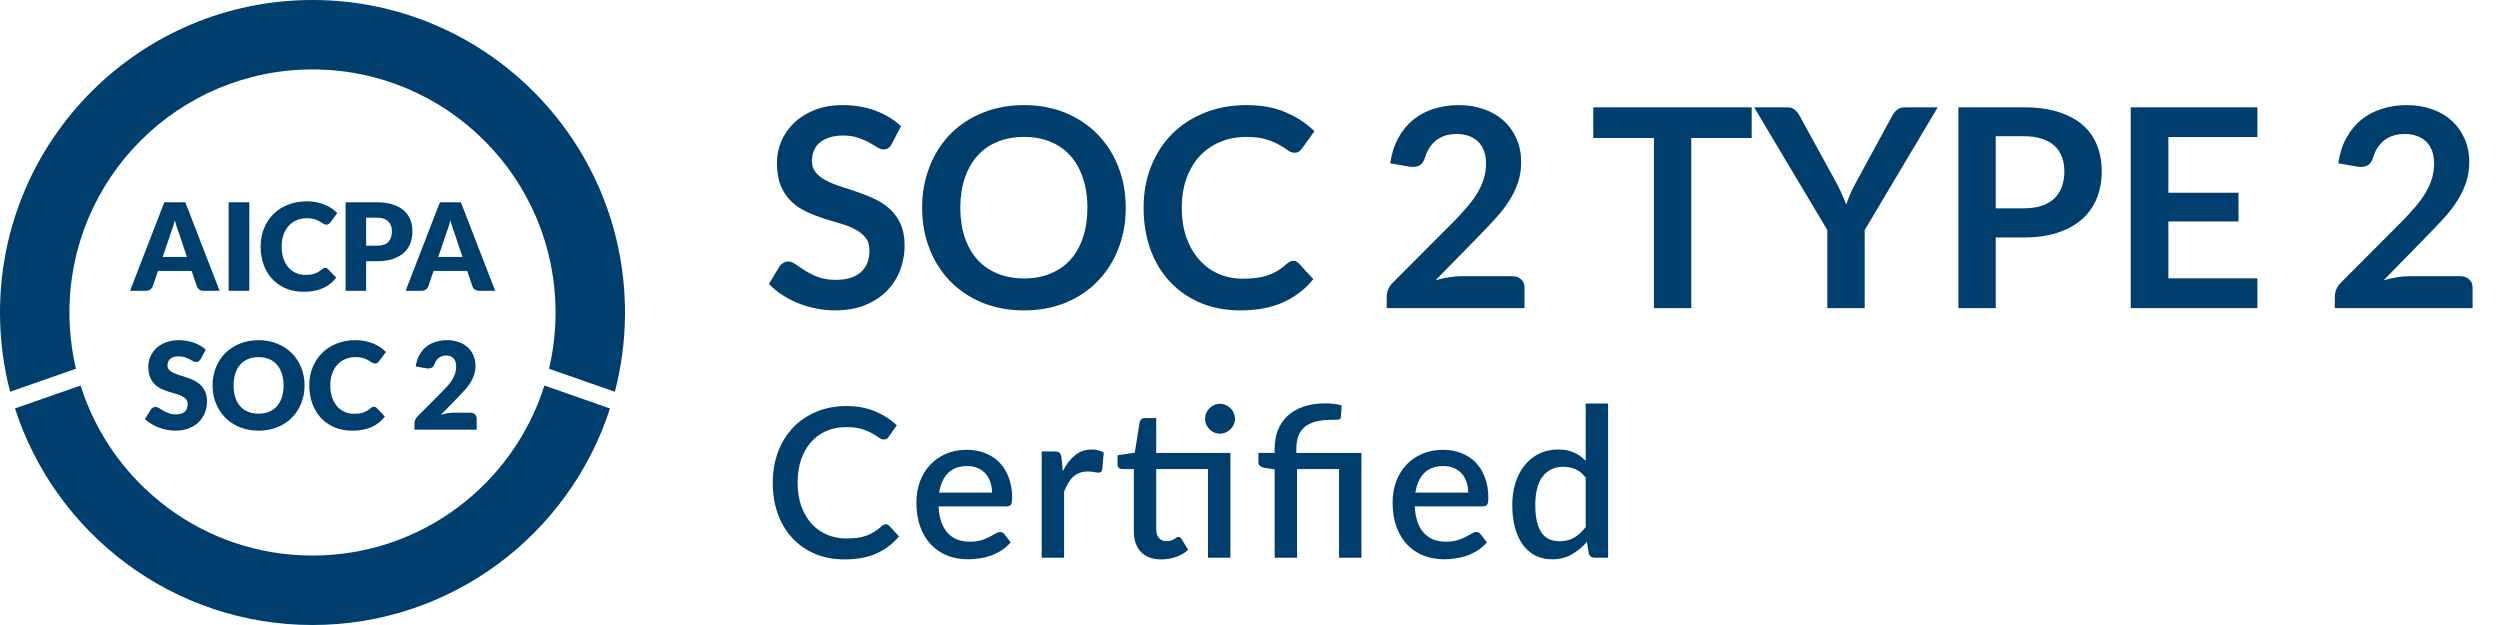
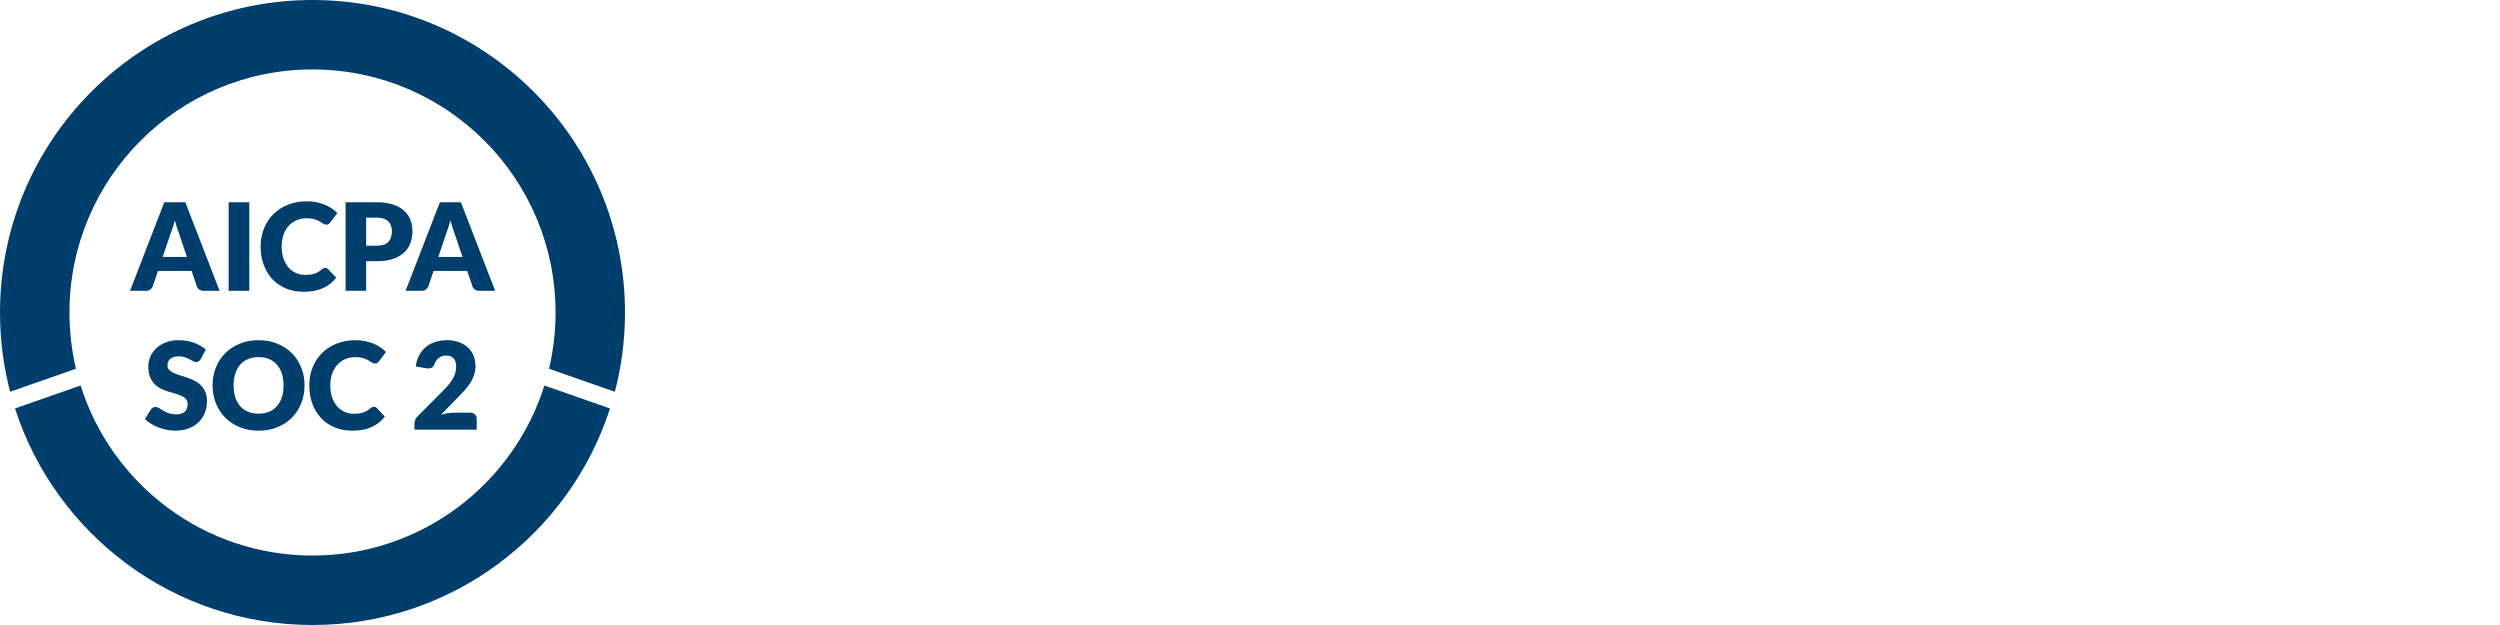
<svg xmlns="http://www.w3.org/2000/svg" width="128" height="32" viewBox="0 0 128 32" fill="none">
-   <path d="M45.357 26.843C45.424 26.843 45.483 26.87 45.533 26.924L46.029 27.462C45.716 27.839 45.332 28.131 44.877 28.337C44.422 28.54 43.878 28.641 43.245 28.641C42.683 28.641 42.174 28.545 41.719 28.353C41.268 28.157 40.882 27.887 40.562 27.542C40.242 27.194 39.995 26.779 39.821 26.299C39.65 25.82 39.565 25.291 39.565 24.715C39.565 24.14 39.655 23.611 39.837 23.131C40.022 22.648 40.279 22.234 40.61 21.889C40.944 21.54 41.342 21.27 41.805 21.078C42.27 20.886 42.782 20.79 43.341 20.79C43.895 20.79 44.384 20.881 44.807 21.062C45.234 21.24 45.604 21.478 45.917 21.777L45.506 22.358C45.478 22.397 45.444 22.431 45.405 22.459C45.366 22.488 45.312 22.502 45.245 22.502C45.174 22.502 45.092 22.47 44.999 22.406C44.91 22.339 44.795 22.266 44.653 22.188C44.514 22.106 44.338 22.033 44.125 21.969C43.915 21.901 43.652 21.867 43.335 21.867C42.969 21.867 42.633 21.931 42.327 22.059C42.022 22.188 41.758 22.374 41.538 22.619C41.318 22.865 41.145 23.163 41.021 23.515C40.9 23.867 40.839 24.267 40.839 24.715C40.839 25.167 40.903 25.571 41.031 25.926C41.159 26.278 41.335 26.577 41.559 26.822C41.783 27.064 42.046 27.249 42.349 27.377C42.651 27.505 42.976 27.569 43.325 27.569C43.538 27.569 43.728 27.558 43.895 27.537C44.066 27.512 44.222 27.475 44.365 27.425C44.507 27.372 44.64 27.306 44.765 27.227C44.893 27.149 45.019 27.053 45.143 26.939C45.214 26.875 45.286 26.843 45.357 26.843ZM50.791 25.222C50.791 25.03 50.763 24.852 50.706 24.689C50.653 24.522 50.572 24.378 50.466 24.257C50.359 24.132 50.226 24.036 50.066 23.969C49.909 23.898 49.728 23.862 49.522 23.862C49.106 23.862 48.779 23.981 48.541 24.22C48.302 24.458 48.151 24.792 48.087 25.222H50.791ZM48.055 25.926C48.069 26.235 48.117 26.504 48.199 26.732C48.281 26.956 48.389 27.142 48.525 27.291C48.663 27.441 48.827 27.553 49.015 27.628C49.207 27.699 49.42 27.734 49.655 27.734C49.879 27.734 50.073 27.709 50.236 27.66C50.4 27.606 50.542 27.549 50.663 27.489C50.784 27.425 50.887 27.368 50.972 27.318C51.058 27.265 51.136 27.238 51.207 27.238C51.3 27.238 51.371 27.274 51.42 27.345L51.746 27.766C51.611 27.926 51.458 28.061 51.287 28.172C51.117 28.282 50.935 28.372 50.743 28.444C50.551 28.511 50.354 28.559 50.151 28.587C49.949 28.619 49.751 28.636 49.559 28.636C49.182 28.636 48.832 28.573 48.508 28.449C48.188 28.321 47.909 28.134 47.671 27.889C47.437 27.643 47.252 27.34 47.117 26.977C46.985 26.614 46.919 26.196 46.919 25.724C46.919 25.347 46.978 24.995 47.095 24.668C47.216 24.34 47.387 24.056 47.607 23.814C47.831 23.572 48.101 23.382 48.418 23.244C48.738 23.101 49.099 23.03 49.501 23.03C49.835 23.03 50.144 23.085 50.428 23.195C50.713 23.302 50.958 23.46 51.164 23.67C51.371 23.88 51.531 24.138 51.645 24.444C51.762 24.746 51.821 25.091 51.821 25.478C51.821 25.656 51.801 25.775 51.762 25.835C51.723 25.896 51.652 25.926 51.548 25.926H48.055ZM54.417 24.123C54.588 23.779 54.794 23.508 55.036 23.313C55.277 23.114 55.567 23.014 55.905 23.014C56.022 23.014 56.133 23.028 56.236 23.057C56.339 23.082 56.431 23.121 56.513 23.174L56.433 24.038C56.419 24.099 56.396 24.141 56.364 24.166C56.335 24.188 56.296 24.198 56.246 24.198C56.193 24.198 56.117 24.189 56.017 24.172C55.917 24.15 55.812 24.14 55.702 24.14C55.542 24.14 55.4 24.163 55.276 24.209C55.155 24.255 55.044 24.323 54.945 24.412C54.849 24.5 54.764 24.609 54.689 24.737C54.614 24.865 54.545 25.011 54.481 25.174V28.555H53.334V23.116H54.001C54.122 23.116 54.205 23.139 54.252 23.185C54.298 23.227 54.33 23.304 54.348 23.414L54.417 24.123ZM62.996 28.555H61.85V24.017H59.199V27.105C59.199 27.3 59.247 27.45 59.343 27.553C59.439 27.656 59.567 27.707 59.727 27.707C59.816 27.707 59.892 27.697 59.956 27.675C60.02 27.651 60.075 27.626 60.122 27.601C60.168 27.572 60.207 27.547 60.239 27.526C60.275 27.501 60.308 27.489 60.34 27.489C60.404 27.489 60.456 27.524 60.495 27.596L60.836 28.155C60.658 28.312 60.449 28.433 60.207 28.518C59.965 28.6 59.716 28.641 59.46 28.641C59.009 28.641 58.66 28.515 58.415 28.262C58.173 28.006 58.052 27.647 58.052 27.185V24.017H57.455C57.391 24.017 57.336 23.997 57.29 23.958C57.243 23.916 57.22 23.853 57.22 23.771V23.308L58.1 23.18L58.351 21.606C58.369 21.546 58.399 21.498 58.442 21.462C58.484 21.423 58.541 21.404 58.612 21.404H59.199V23.19H62.996V28.555ZM63.231 21.446C63.231 21.549 63.21 21.647 63.167 21.739C63.128 21.828 63.073 21.908 63.002 21.98C62.931 22.047 62.847 22.102 62.751 22.145C62.658 22.184 62.561 22.203 62.458 22.203C62.355 22.203 62.257 22.184 62.164 22.145C62.075 22.102 61.995 22.047 61.924 21.98C61.857 21.908 61.802 21.828 61.759 21.739C61.72 21.647 61.7 21.549 61.7 21.446C61.7 21.34 61.72 21.24 61.759 21.148C61.802 21.052 61.857 20.97 61.924 20.902C61.995 20.831 62.075 20.776 62.164 20.737C62.257 20.694 62.355 20.673 62.458 20.673C62.561 20.673 62.658 20.694 62.751 20.737C62.847 20.776 62.931 20.831 63.002 20.902C63.073 20.97 63.128 21.052 63.167 21.148C63.21 21.24 63.231 21.34 63.231 21.446ZM65.263 28.555V24.027L64.73 23.953C64.641 23.935 64.568 23.903 64.511 23.857C64.458 23.811 64.431 23.745 64.431 23.66V23.19H65.263V22.961C65.263 22.627 65.317 22.319 65.423 22.038C65.53 21.757 65.692 21.514 65.909 21.308C66.125 21.101 66.396 20.941 66.719 20.828C67.046 20.71 67.428 20.651 67.866 20.651C68.008 20.651 68.154 20.66 68.303 20.678C68.456 20.696 68.586 20.723 68.692 20.758L68.655 21.355C68.648 21.43 68.604 21.473 68.522 21.483C68.44 21.491 68.332 21.494 68.197 21.494C67.866 21.494 67.585 21.526 67.354 21.59C67.123 21.651 66.934 21.745 66.788 21.873C66.643 21.997 66.536 22.154 66.469 22.342C66.404 22.527 66.373 22.744 66.373 22.993V23.19H69.706V28.555H68.559V24.017H66.41V28.555H65.263ZM75.173 25.222C75.173 25.03 75.145 24.852 75.088 24.689C75.034 24.522 74.954 24.378 74.848 24.257C74.741 24.132 74.608 24.036 74.448 23.969C74.291 23.898 74.11 23.862 73.904 23.862C73.488 23.862 73.161 23.981 72.922 24.22C72.684 24.458 72.533 24.792 72.469 25.222H75.173ZM72.437 25.926C72.451 26.235 72.499 26.504 72.581 26.732C72.663 26.956 72.771 27.142 72.906 27.291C73.045 27.441 73.209 27.553 73.397 27.628C73.589 27.699 73.802 27.734 74.037 27.734C74.261 27.734 74.455 27.709 74.618 27.66C74.782 27.606 74.924 27.549 75.045 27.489C75.166 27.425 75.269 27.368 75.355 27.318C75.44 27.265 75.518 27.238 75.589 27.238C75.682 27.238 75.753 27.274 75.802 27.345L76.128 27.766C75.993 27.926 75.84 28.061 75.669 28.172C75.499 28.282 75.317 28.372 75.125 28.444C74.933 28.511 74.736 28.559 74.533 28.587C74.331 28.619 74.133 28.636 73.941 28.636C73.564 28.636 73.214 28.573 72.891 28.449C72.57 28.321 72.291 28.134 72.053 27.889C71.819 27.643 71.634 27.34 71.499 26.977C71.367 26.614 71.301 26.196 71.301 25.724C71.301 25.347 71.36 24.995 71.477 24.668C71.598 24.34 71.769 24.056 71.989 23.814C72.213 23.572 72.483 23.382 72.8 23.244C73.12 23.101 73.481 23.03 73.882 23.03C74.217 23.03 74.526 23.085 74.811 23.195C75.095 23.302 75.34 23.46 75.546 23.67C75.753 23.88 75.913 24.138 76.026 24.444C76.144 24.746 76.203 25.091 76.203 25.478C76.203 25.656 76.183 25.775 76.144 25.835C76.105 25.896 76.034 25.926 75.93 25.926H72.437ZM81.188 24.454C81.028 24.248 80.852 24.104 80.66 24.022C80.468 23.94 80.26 23.899 80.036 23.899C79.588 23.899 79.238 24.065 78.986 24.395C78.733 24.723 78.607 25.208 78.607 25.852C78.607 26.186 78.635 26.472 78.692 26.71C78.749 26.945 78.831 27.137 78.938 27.286C79.044 27.436 79.174 27.544 79.327 27.611C79.48 27.679 79.652 27.713 79.844 27.713C80.136 27.713 80.386 27.651 80.596 27.526C80.81 27.398 81.007 27.219 81.188 26.988V24.454ZM82.335 20.662V28.555H81.642C81.489 28.555 81.391 28.483 81.348 28.337L81.247 27.745C81.019 28.012 80.76 28.227 80.468 28.39C80.18 28.554 79.844 28.636 79.46 28.636C79.154 28.636 78.877 28.575 78.628 28.454C78.379 28.33 78.166 28.15 77.988 27.916C77.811 27.681 77.672 27.391 77.572 27.046C77.476 26.698 77.428 26.299 77.428 25.852C77.428 25.446 77.482 25.071 77.588 24.726C77.698 24.381 77.855 24.083 78.058 23.83C78.26 23.574 78.506 23.375 78.794 23.233C79.085 23.087 79.41 23.014 79.77 23.014C80.09 23.014 80.362 23.066 80.586 23.169C80.81 23.268 81.01 23.409 81.188 23.59V20.662H82.335Z" fill="#003F6D" />
-   <path d="M45.661 7.365C45.608 7.47 45.547 7.543 45.476 7.586C45.409 7.628 45.329 7.65 45.234 7.65C45.139 7.65 45.032 7.614 44.914 7.543C44.795 7.467 44.656 7.384 44.494 7.294C44.333 7.204 44.144 7.124 43.926 7.052C43.712 6.977 43.459 6.939 43.165 6.939C42.899 6.939 42.667 6.972 42.468 7.038C42.273 7.1 42.108 7.188 41.97 7.301C41.837 7.415 41.738 7.553 41.671 7.714C41.605 7.87 41.572 8.043 41.572 8.233C41.572 8.475 41.638 8.676 41.771 8.837C41.908 8.999 42.089 9.136 42.311 9.25C42.534 9.364 42.788 9.465 43.072 9.556C43.357 9.646 43.646 9.743 43.94 9.847C44.238 9.947 44.53 10.065 44.814 10.203C45.099 10.335 45.352 10.506 45.575 10.715C45.798 10.918 45.976 11.17 46.109 11.468C46.246 11.767 46.315 12.13 46.315 12.556C46.315 13.021 46.234 13.457 46.073 13.865C45.917 14.268 45.684 14.621 45.376 14.924C45.073 15.223 44.701 15.46 44.26 15.636C43.819 15.806 43.314 15.892 42.745 15.892C42.418 15.892 42.096 15.858 41.778 15.792C41.46 15.73 41.155 15.64 40.861 15.522C40.572 15.403 40.299 15.261 40.043 15.095C39.792 14.929 39.566 14.744 39.367 14.54L39.922 13.623C39.974 13.557 40.036 13.502 40.107 13.46C40.183 13.412 40.266 13.388 40.356 13.388C40.474 13.388 40.602 13.438 40.74 13.538C40.877 13.633 41.038 13.739 41.223 13.858C41.413 13.976 41.633 14.085 41.885 14.185C42.141 14.28 42.446 14.327 42.802 14.327C43.347 14.327 43.769 14.199 44.068 13.943C44.366 13.682 44.516 13.31 44.516 12.827C44.516 12.556 44.447 12.336 44.31 12.165C44.177 11.995 43.999 11.852 43.776 11.739C43.553 11.62 43.3 11.521 43.015 11.44C42.731 11.359 42.442 11.272 42.148 11.177C41.854 11.082 41.565 10.968 41.28 10.835C40.996 10.703 40.742 10.53 40.519 10.316C40.297 10.103 40.116 9.838 39.979 9.52C39.846 9.198 39.78 8.802 39.78 8.332C39.78 7.958 39.853 7.593 40 7.237C40.152 6.882 40.37 6.567 40.654 6.292C40.944 6.017 41.297 5.796 41.714 5.63C42.131 5.464 42.608 5.381 43.143 5.381C43.75 5.381 44.31 5.476 44.822 5.666C45.334 5.855 45.77 6.121 46.13 6.462L45.661 7.365ZM57.638 10.636C57.638 11.39 57.512 12.089 57.261 12.734C57.01 13.374 56.656 13.929 56.201 14.398C55.746 14.867 55.199 15.235 54.559 15.5C53.919 15.761 53.21 15.892 52.432 15.892C51.655 15.892 50.944 15.761 50.299 15.5C49.659 15.235 49.109 14.867 48.649 14.398C48.194 13.929 47.841 13.374 47.59 12.734C47.338 12.089 47.213 11.39 47.213 10.636C47.213 9.883 47.338 9.186 47.59 8.546C47.841 7.901 48.194 7.344 48.649 6.875C49.109 6.405 49.659 6.04 50.299 5.78C50.944 5.514 51.655 5.381 52.432 5.381C53.21 5.381 53.919 5.514 54.559 5.78C55.199 6.045 55.746 6.412 56.201 6.882C56.656 7.346 57.01 7.901 57.261 8.546C57.512 9.186 57.638 9.883 57.638 10.636ZM55.675 10.636C55.675 10.072 55.599 9.567 55.447 9.122C55.3 8.671 55.087 8.29 54.807 7.977C54.528 7.664 54.186 7.425 53.783 7.259C53.385 7.093 52.935 7.01 52.432 7.01C51.93 7.01 51.477 7.093 51.074 7.259C50.671 7.425 50.327 7.664 50.043 7.977C49.763 8.29 49.548 8.671 49.396 9.122C49.244 9.567 49.168 10.072 49.168 10.636C49.168 11.201 49.244 11.708 49.396 12.158C49.548 12.604 49.763 12.983 50.043 13.296C50.327 13.604 50.671 13.841 51.074 14.007C51.477 14.173 51.93 14.256 52.432 14.256C52.935 14.256 53.385 14.173 53.783 14.007C54.186 13.841 54.528 13.604 54.807 13.296C55.087 12.983 55.3 12.604 55.447 12.158C55.599 11.708 55.675 11.201 55.675 10.636ZM66.218 13.353C66.322 13.353 66.412 13.393 66.488 13.474L67.242 14.291C66.825 14.808 66.31 15.204 65.699 15.479C65.092 15.754 64.362 15.892 63.509 15.892C62.745 15.892 62.058 15.761 61.446 15.5C60.84 15.24 60.321 14.877 59.889 14.412C59.458 13.948 59.126 13.393 58.894 12.748C58.666 12.104 58.552 11.4 58.552 10.636C58.552 9.864 58.68 9.157 58.936 8.517C59.192 7.873 59.553 7.318 60.017 6.853C60.482 6.389 61.036 6.028 61.681 5.772C62.331 5.512 63.046 5.381 63.829 5.381C64.592 5.381 65.258 5.505 65.827 5.751C66.4 5.993 66.891 6.315 67.299 6.718L66.659 7.607C66.621 7.664 66.571 7.714 66.51 7.756C66.453 7.799 66.372 7.82 66.268 7.82C66.159 7.82 66.047 7.778 65.934 7.692C65.82 7.607 65.675 7.515 65.5 7.415C65.324 7.316 65.102 7.223 64.831 7.138C64.566 7.052 64.227 7.01 63.814 7.01C63.331 7.01 62.885 7.095 62.478 7.266C62.075 7.432 61.726 7.671 61.432 7.984C61.143 8.297 60.916 8.679 60.75 9.129C60.588 9.575 60.508 10.077 60.508 10.636C60.508 11.215 60.588 11.729 60.75 12.18C60.916 12.63 61.138 13.009 61.418 13.317C61.698 13.626 62.027 13.863 62.406 14.028C62.786 14.19 63.193 14.27 63.63 14.27C63.89 14.27 64.125 14.256 64.334 14.227C64.547 14.199 64.741 14.154 64.917 14.092C65.097 14.031 65.265 13.953 65.422 13.858C65.583 13.758 65.742 13.637 65.898 13.495C65.945 13.452 65.995 13.419 66.047 13.396C66.1 13.367 66.156 13.353 66.218 13.353ZM74.684 5.381C75.158 5.381 75.592 5.452 75.985 5.595C76.379 5.732 76.715 5.929 76.995 6.185C77.275 6.441 77.493 6.749 77.649 7.109C77.806 7.47 77.884 7.87 77.884 8.311C77.884 8.69 77.827 9.041 77.713 9.364C77.604 9.686 77.455 9.994 77.265 10.288C77.08 10.582 76.862 10.866 76.611 11.141C76.36 11.416 76.097 11.696 75.822 11.98L73.503 14.348C73.731 14.282 73.954 14.232 74.172 14.199C74.39 14.161 74.599 14.142 74.798 14.142H77.436C77.626 14.142 77.775 14.197 77.884 14.306C77.998 14.41 78.055 14.55 78.055 14.725V15.778H71V15.195C71 15.076 71.024 14.953 71.071 14.825C71.124 14.697 71.204 14.578 71.313 14.469L74.435 11.34C74.696 11.075 74.928 10.821 75.132 10.579C75.341 10.338 75.513 10.098 75.651 9.861C75.793 9.624 75.9 9.385 75.971 9.143C76.047 8.897 76.085 8.638 76.085 8.368C76.085 8.121 76.049 7.906 75.978 7.721C75.907 7.531 75.805 7.372 75.672 7.244C75.54 7.116 75.381 7.022 75.196 6.96C75.016 6.894 74.812 6.86 74.584 6.86C74.162 6.86 73.814 6.967 73.539 7.18C73.269 7.394 73.079 7.681 72.97 8.041C72.918 8.221 72.84 8.351 72.735 8.432C72.631 8.508 72.498 8.546 72.337 8.546C72.266 8.546 72.188 8.539 72.103 8.524L71.178 8.361C71.249 7.868 71.387 7.436 71.591 7.067C71.794 6.692 72.048 6.382 72.351 6.135C72.66 5.884 73.01 5.697 73.404 5.573C73.802 5.445 74.229 5.381 74.684 5.381ZM89.687 5.495V7.067H86.594V15.778H84.681V7.067H81.574V5.495H89.687ZM95.472 11.781V15.778H93.559V11.781L89.812 5.495H91.497C91.663 5.495 91.793 5.535 91.888 5.616C91.988 5.697 92.07 5.799 92.137 5.922L94.021 9.356C94.13 9.56 94.225 9.755 94.306 9.94C94.386 10.12 94.46 10.297 94.526 10.473C94.588 10.293 94.657 10.113 94.732 9.932C94.813 9.748 94.908 9.556 95.017 9.356L96.887 5.922C96.939 5.817 97.017 5.72 97.122 5.63C97.226 5.54 97.359 5.495 97.52 5.495H99.212L95.472 11.781ZM102.182 12.158V15.778H100.269V5.495H103.618C104.306 5.495 104.901 5.576 105.403 5.737C105.906 5.898 106.321 6.123 106.648 6.412C106.975 6.702 107.217 7.048 107.373 7.451C107.53 7.854 107.608 8.295 107.608 8.773C107.608 9.271 107.525 9.729 107.359 10.146C107.193 10.558 106.944 10.914 106.612 11.212C106.28 11.511 105.866 11.743 105.368 11.909C104.87 12.075 104.287 12.158 103.618 12.158H102.182ZM102.182 10.665H103.618C103.969 10.665 104.275 10.622 104.536 10.537C104.797 10.447 105.012 10.321 105.183 10.16C105.354 9.994 105.482 9.795 105.567 9.563C105.652 9.326 105.695 9.063 105.695 8.773C105.695 8.498 105.652 8.249 105.567 8.027C105.482 7.804 105.354 7.614 105.183 7.458C105.012 7.301 104.797 7.183 104.536 7.102C104.275 7.017 103.969 6.974 103.618 6.974H102.182V10.665ZM115.579 5.495V7.017H111.021V9.868H114.612V11.34H111.021V14.249H115.579V15.778H109.094V5.495H115.579ZM123.226 5.381C123.7 5.381 124.133 5.452 124.527 5.595C124.92 5.732 125.257 5.929 125.537 6.185C125.816 6.441 126.034 6.749 126.191 7.109C126.347 7.47 126.426 7.87 126.426 8.311C126.426 8.69 126.369 9.041 126.255 9.364C126.146 9.686 125.997 9.994 125.807 10.288C125.622 10.582 125.404 10.866 125.153 11.141C124.901 11.416 124.638 11.696 124.363 11.98L122.045 14.348C122.273 14.282 122.495 14.232 122.714 14.199C122.932 14.161 123.14 14.142 123.339 14.142H125.978C126.167 14.142 126.317 14.197 126.426 14.306C126.539 14.41 126.596 14.55 126.596 14.725V15.778H119.542V15.195C119.542 15.076 119.566 14.953 119.613 14.825C119.665 14.697 119.746 14.578 119.855 14.469L122.977 11.34C123.237 11.075 123.47 10.821 123.674 10.579C123.882 10.338 124.055 10.098 124.193 9.861C124.335 9.624 124.442 9.385 124.513 9.143C124.589 8.897 124.626 8.638 124.626 8.368C124.626 8.121 124.591 7.906 124.52 7.721C124.449 7.531 124.347 7.372 124.214 7.244C124.081 7.116 123.922 7.022 123.738 6.96C123.557 6.894 123.354 6.86 123.126 6.86C122.704 6.86 122.356 6.967 122.081 7.18C121.81 7.394 121.621 7.681 121.512 8.041C121.46 8.221 121.381 8.351 121.277 8.432C121.173 8.508 121.04 8.546 120.879 8.546C120.808 8.546 120.73 8.539 120.644 8.524L119.72 8.361C119.791 7.868 119.928 7.436 120.132 7.067C120.336 6.692 120.59 6.382 120.893 6.135C121.201 5.884 121.552 5.697 121.946 5.573C122.344 5.445 122.77 5.381 123.226 5.381Z" fill="#003F6D" />
  <path fill-rule="evenodd" clip-rule="evenodd" d="M16 28.444C21.571 28.444 26.286 24.784 27.873 19.738L31.232 20.913C29.158 27.346 23.123 32 16 32C8.877 32 2.842 27.346 0.768 20.913L4.127 19.738C5.714 24.784 10.429 28.444 16 28.444ZM3.556 16C3.556 16.991 3.671 17.955 3.89 18.879L0.519 20.058C0.18 18.762 0 17.402 0 16C0 7.163 7.163 0 16 0C24.837 0 32 7.163 32 16C32 17.402 31.82 18.762 31.481 20.058L28.11 18.879C28.329 17.955 28.444 16.991 28.444 16C28.444 9.127 22.873 3.556 16 3.556C9.127 3.556 3.556 9.127 3.556 16ZM11.243 14.889H10.428C10.337 14.889 10.261 14.868 10.201 14.827C10.143 14.783 10.103 14.728 10.08 14.662L9.812 13.872H8.089L7.821 14.662C7.801 14.72 7.76 14.773 7.7 14.82C7.64 14.866 7.566 14.889 7.479 14.889H6.658L8.412 10.356H9.489L11.243 14.889ZM9.57 13.156L9.153 11.915C9.126 11.836 9.094 11.744 9.056 11.638C9.021 11.53 8.986 11.414 8.951 11.289C8.917 11.416 8.883 11.533 8.848 11.641C8.813 11.749 8.779 11.842 8.748 11.921L8.331 13.156H9.57ZM12.764 14.889H11.706V10.356H12.764V14.889ZM16.651 13.716C16.676 13.716 16.701 13.721 16.726 13.732C16.751 13.74 16.775 13.755 16.797 13.778L17.214 14.217C17.032 14.455 16.803 14.636 16.527 14.758C16.253 14.879 15.928 14.939 15.553 14.939C15.209 14.939 14.9 14.881 14.626 14.764C14.354 14.646 14.123 14.484 13.932 14.279C13.743 14.072 13.598 13.827 13.497 13.545C13.395 13.261 13.344 12.953 13.344 12.621C13.344 12.283 13.402 11.973 13.518 11.691C13.635 11.406 13.796 11.162 14.004 10.956C14.213 10.751 14.463 10.591 14.754 10.477C15.044 10.363 15.364 10.306 15.715 10.306C15.885 10.306 16.045 10.322 16.194 10.353C16.345 10.382 16.486 10.423 16.617 10.477C16.748 10.529 16.868 10.592 16.978 10.667C17.088 10.74 17.185 10.821 17.27 10.91L16.916 11.386C16.893 11.415 16.866 11.442 16.835 11.467C16.804 11.489 16.76 11.501 16.704 11.501C16.667 11.501 16.632 11.493 16.598 11.476C16.565 11.459 16.53 11.44 16.493 11.417C16.455 11.392 16.414 11.366 16.368 11.339C16.325 11.31 16.272 11.284 16.209 11.261C16.149 11.236 16.078 11.216 15.995 11.199C15.914 11.182 15.819 11.174 15.709 11.174C15.518 11.174 15.344 11.208 15.186 11.277C15.028 11.343 14.893 11.44 14.778 11.566C14.666 11.691 14.578 11.842 14.514 12.02C14.452 12.199 14.421 12.399 14.421 12.621C14.421 12.853 14.452 13.06 14.514 13.24C14.578 13.42 14.664 13.573 14.772 13.697C14.882 13.82 15.01 13.913 15.155 13.977C15.3 14.042 15.456 14.074 15.621 14.074C15.717 14.074 15.804 14.07 15.883 14.061C15.962 14.051 16.034 14.034 16.101 14.012C16.169 13.989 16.233 13.96 16.294 13.924C16.356 13.887 16.418 13.841 16.48 13.788C16.505 13.767 16.532 13.75 16.561 13.738C16.59 13.723 16.62 13.716 16.651 13.716ZM18.747 13.374V14.889H17.695V10.356H19.294C19.613 10.356 19.887 10.394 20.115 10.471C20.346 10.546 20.534 10.649 20.682 10.782C20.831 10.915 20.941 11.072 21.011 11.252C21.082 11.432 21.117 11.627 21.117 11.837C21.117 12.063 21.081 12.27 21.008 12.459C20.936 12.648 20.825 12.81 20.675 12.944C20.526 13.079 20.336 13.185 20.106 13.262C19.878 13.336 19.607 13.374 19.294 13.374H18.747ZM18.747 12.58H19.294C19.568 12.58 19.765 12.515 19.885 12.384C20.006 12.254 20.066 12.071 20.066 11.837C20.066 11.733 20.05 11.639 20.019 11.554C19.988 11.469 19.94 11.396 19.876 11.336C19.814 11.274 19.734 11.226 19.636 11.193C19.541 11.16 19.427 11.143 19.294 11.143H18.747V12.58ZM25.353 14.889H24.538C24.447 14.889 24.371 14.868 24.311 14.827C24.253 14.783 24.212 14.728 24.189 14.662L23.922 13.872H22.198L21.931 14.662C21.91 14.72 21.869 14.773 21.809 14.82C21.749 14.866 21.675 14.889 21.588 14.889H20.767L22.522 10.356H23.598L25.353 14.889ZM22.441 13.156H23.679L23.262 11.915C23.235 11.836 23.203 11.744 23.166 11.638C23.131 11.53 23.095 11.414 23.06 11.289C23.027 11.416 22.993 11.533 22.957 11.641C22.922 11.749 22.889 11.842 22.858 11.921L22.441 13.156ZM10.274 18.388C10.243 18.438 10.21 18.475 10.175 18.5C10.141 18.525 10.098 18.537 10.044 18.537C9.996 18.537 9.944 18.523 9.888 18.494C9.834 18.463 9.772 18.428 9.702 18.391C9.633 18.354 9.554 18.321 9.465 18.292C9.376 18.26 9.274 18.245 9.16 18.245C8.963 18.245 8.816 18.287 8.719 18.372C8.623 18.455 8.575 18.568 8.575 18.712C8.575 18.803 8.604 18.878 8.663 18.939C8.721 18.999 8.796 19.051 8.89 19.094C8.985 19.138 9.093 19.178 9.213 19.216C9.336 19.251 9.46 19.291 9.587 19.337C9.713 19.38 9.836 19.432 9.957 19.492C10.079 19.553 10.187 19.629 10.28 19.723C10.376 19.816 10.453 19.93 10.511 20.065C10.569 20.198 10.598 20.358 10.598 20.547C10.598 20.757 10.561 20.953 10.489 21.135C10.416 21.318 10.31 21.477 10.171 21.614C10.035 21.749 9.864 21.856 9.661 21.935C9.46 22.011 9.231 22.05 8.974 22.05C8.833 22.05 8.688 22.035 8.541 22.006C8.396 21.977 8.255 21.937 8.118 21.885C7.981 21.831 7.853 21.768 7.732 21.695C7.612 21.622 7.507 21.542 7.418 21.452L7.729 20.961C7.752 20.924 7.784 20.893 7.826 20.871C7.867 20.848 7.912 20.836 7.959 20.836C8.022 20.836 8.084 20.856 8.146 20.896C8.21 20.935 8.282 20.979 8.361 21.026C8.442 21.074 8.534 21.117 8.638 21.157C8.741 21.196 8.864 21.216 9.005 21.216C9.196 21.216 9.344 21.174 9.45 21.092C9.555 21.006 9.608 20.873 9.608 20.69C9.608 20.584 9.579 20.498 9.521 20.432C9.463 20.366 9.386 20.311 9.291 20.267C9.198 20.224 9.091 20.185 8.971 20.152C8.85 20.119 8.727 20.082 8.6 20.043C8.474 20.002 8.35 19.952 8.23 19.894C8.11 19.834 8.002 19.756 7.907 19.66C7.813 19.563 7.738 19.443 7.679 19.3C7.621 19.154 7.592 18.976 7.592 18.764C7.592 18.594 7.627 18.428 7.695 18.267C7.763 18.105 7.864 17.961 7.997 17.834C8.13 17.708 8.292 17.607 8.485 17.532C8.678 17.456 8.899 17.417 9.148 17.417C9.287 17.417 9.422 17.429 9.552 17.452C9.685 17.472 9.811 17.504 9.929 17.548C10.047 17.59 10.157 17.64 10.259 17.7C10.362 17.759 10.455 17.825 10.536 17.9L10.274 18.388ZM15.594 19.732C15.594 20.06 15.537 20.365 15.423 20.647C15.311 20.929 15.152 21.174 14.947 21.384C14.742 21.591 14.494 21.754 14.203 21.872C13.915 21.991 13.595 22.05 13.242 22.05C12.889 22.05 12.568 21.991 12.278 21.872C11.987 21.754 11.738 21.591 11.531 21.384C11.326 21.174 11.166 20.929 11.052 20.647C10.94 20.365 10.884 20.06 10.884 19.732C10.884 19.404 10.94 19.099 11.052 18.817C11.166 18.535 11.326 18.291 11.531 18.083C11.738 17.876 11.987 17.713 12.278 17.595C12.568 17.476 12.889 17.417 13.242 17.417C13.595 17.417 13.915 17.477 14.203 17.598C14.494 17.716 14.742 17.879 14.947 18.086C15.152 18.294 15.311 18.538 15.423 18.82C15.537 19.102 15.594 19.406 15.594 19.732ZM14.518 19.732C14.518 19.508 14.489 19.307 14.431 19.128C14.372 18.948 14.288 18.796 14.178 18.671C14.071 18.547 13.938 18.451 13.78 18.385C13.623 18.319 13.443 18.285 13.242 18.285C13.039 18.285 12.857 18.319 12.698 18.385C12.54 18.451 12.406 18.547 12.296 18.671C12.188 18.796 12.105 18.948 12.047 19.128C11.989 19.307 11.96 19.508 11.96 19.732C11.96 19.958 11.989 20.161 12.047 20.342C12.105 20.52 12.188 20.672 12.296 20.796C12.406 20.92 12.54 21.016 12.698 21.082C12.857 21.146 13.039 21.179 13.242 21.179C13.443 21.179 13.623 21.146 13.78 21.082C13.938 21.016 14.071 20.92 14.178 20.796C14.288 20.672 14.372 20.52 14.431 20.342C14.489 20.161 14.518 19.958 14.518 19.732ZM19.143 20.827C19.168 20.827 19.192 20.832 19.217 20.843C19.242 20.851 19.266 20.866 19.289 20.889L19.706 21.328C19.523 21.567 19.294 21.747 19.018 21.869C18.744 21.99 18.42 22.05 18.044 22.05C17.7 22.05 17.391 21.992 17.117 21.876C16.846 21.757 16.614 21.596 16.424 21.39C16.235 21.183 16.09 20.938 15.988 20.656C15.886 20.372 15.835 20.064 15.835 19.732C15.835 19.394 15.894 19.084 16.01 18.802C16.126 18.518 16.288 18.273 16.495 18.068C16.705 17.862 16.954 17.703 17.245 17.588C17.535 17.474 17.856 17.417 18.206 17.417C18.376 17.417 18.536 17.433 18.685 17.464C18.837 17.493 18.978 17.535 19.108 17.588C19.239 17.64 19.359 17.704 19.469 17.778C19.579 17.851 19.677 17.932 19.762 18.021L19.407 18.497C19.384 18.526 19.357 18.553 19.326 18.578C19.295 18.601 19.252 18.612 19.195 18.612C19.158 18.612 19.123 18.604 19.09 18.587C19.057 18.57 19.021 18.551 18.984 18.528C18.947 18.503 18.905 18.477 18.86 18.45C18.816 18.421 18.763 18.395 18.701 18.372C18.641 18.348 18.569 18.327 18.486 18.31C18.405 18.294 18.31 18.285 18.2 18.285C18.009 18.285 17.835 18.32 17.677 18.388C17.52 18.454 17.384 18.551 17.27 18.677C17.158 18.802 17.07 18.953 17.005 19.132C16.943 19.31 16.912 19.51 16.912 19.732C16.912 19.964 16.943 20.171 17.005 20.351C17.07 20.532 17.156 20.684 17.264 20.808C17.373 20.931 17.501 21.024 17.646 21.088C17.791 21.153 17.947 21.185 18.113 21.185C18.208 21.185 18.295 21.181 18.374 21.172C18.453 21.162 18.526 21.145 18.592 21.123C18.66 21.1 18.725 21.071 18.785 21.036C18.847 20.998 18.909 20.953 18.971 20.899C18.996 20.878 19.023 20.861 19.052 20.849C19.081 20.834 19.111 20.827 19.143 20.827ZM22.889 17.417C23.113 17.417 23.314 17.451 23.492 17.517C23.673 17.581 23.826 17.671 23.953 17.788C24.079 17.904 24.176 18.043 24.242 18.204C24.311 18.364 24.345 18.54 24.345 18.733C24.345 18.899 24.321 19.053 24.273 19.194C24.228 19.335 24.165 19.47 24.084 19.598C24.003 19.725 23.908 19.848 23.8 19.968C23.695 20.087 23.582 20.207 23.461 20.329L22.575 21.238C22.689 21.205 22.801 21.179 22.911 21.16C23.023 21.139 23.128 21.129 23.225 21.129H24.071C24.175 21.129 24.257 21.158 24.317 21.216C24.377 21.272 24.407 21.347 24.407 21.44V22H21.221V21.689C21.221 21.629 21.234 21.564 21.259 21.496C21.284 21.428 21.327 21.365 21.389 21.309L22.696 19.993C22.808 19.881 22.905 19.774 22.988 19.673C23.072 19.571 23.14 19.472 23.194 19.374C23.248 19.275 23.288 19.176 23.315 19.079C23.342 18.979 23.356 18.874 23.356 18.764C23.356 18.584 23.312 18.446 23.225 18.351C23.14 18.253 23.009 18.204 22.833 18.204C22.76 18.204 22.694 18.215 22.634 18.236C22.574 18.256 22.52 18.284 22.472 18.32C22.424 18.355 22.383 18.396 22.348 18.444C22.314 18.492 22.288 18.544 22.267 18.6C22.233 18.693 22.191 18.76 22.139 18.802C22.089 18.843 22.021 18.864 21.934 18.864C21.913 18.864 21.89 18.863 21.865 18.861C21.843 18.859 21.819 18.856 21.794 18.852L21.284 18.761C21.317 18.535 21.38 18.338 21.473 18.17C21.569 18.002 21.686 17.862 21.825 17.75C21.966 17.638 22.127 17.555 22.307 17.501C22.488 17.445 22.681 17.417 22.889 17.417Z" fill="#003F6D" />
</svg>